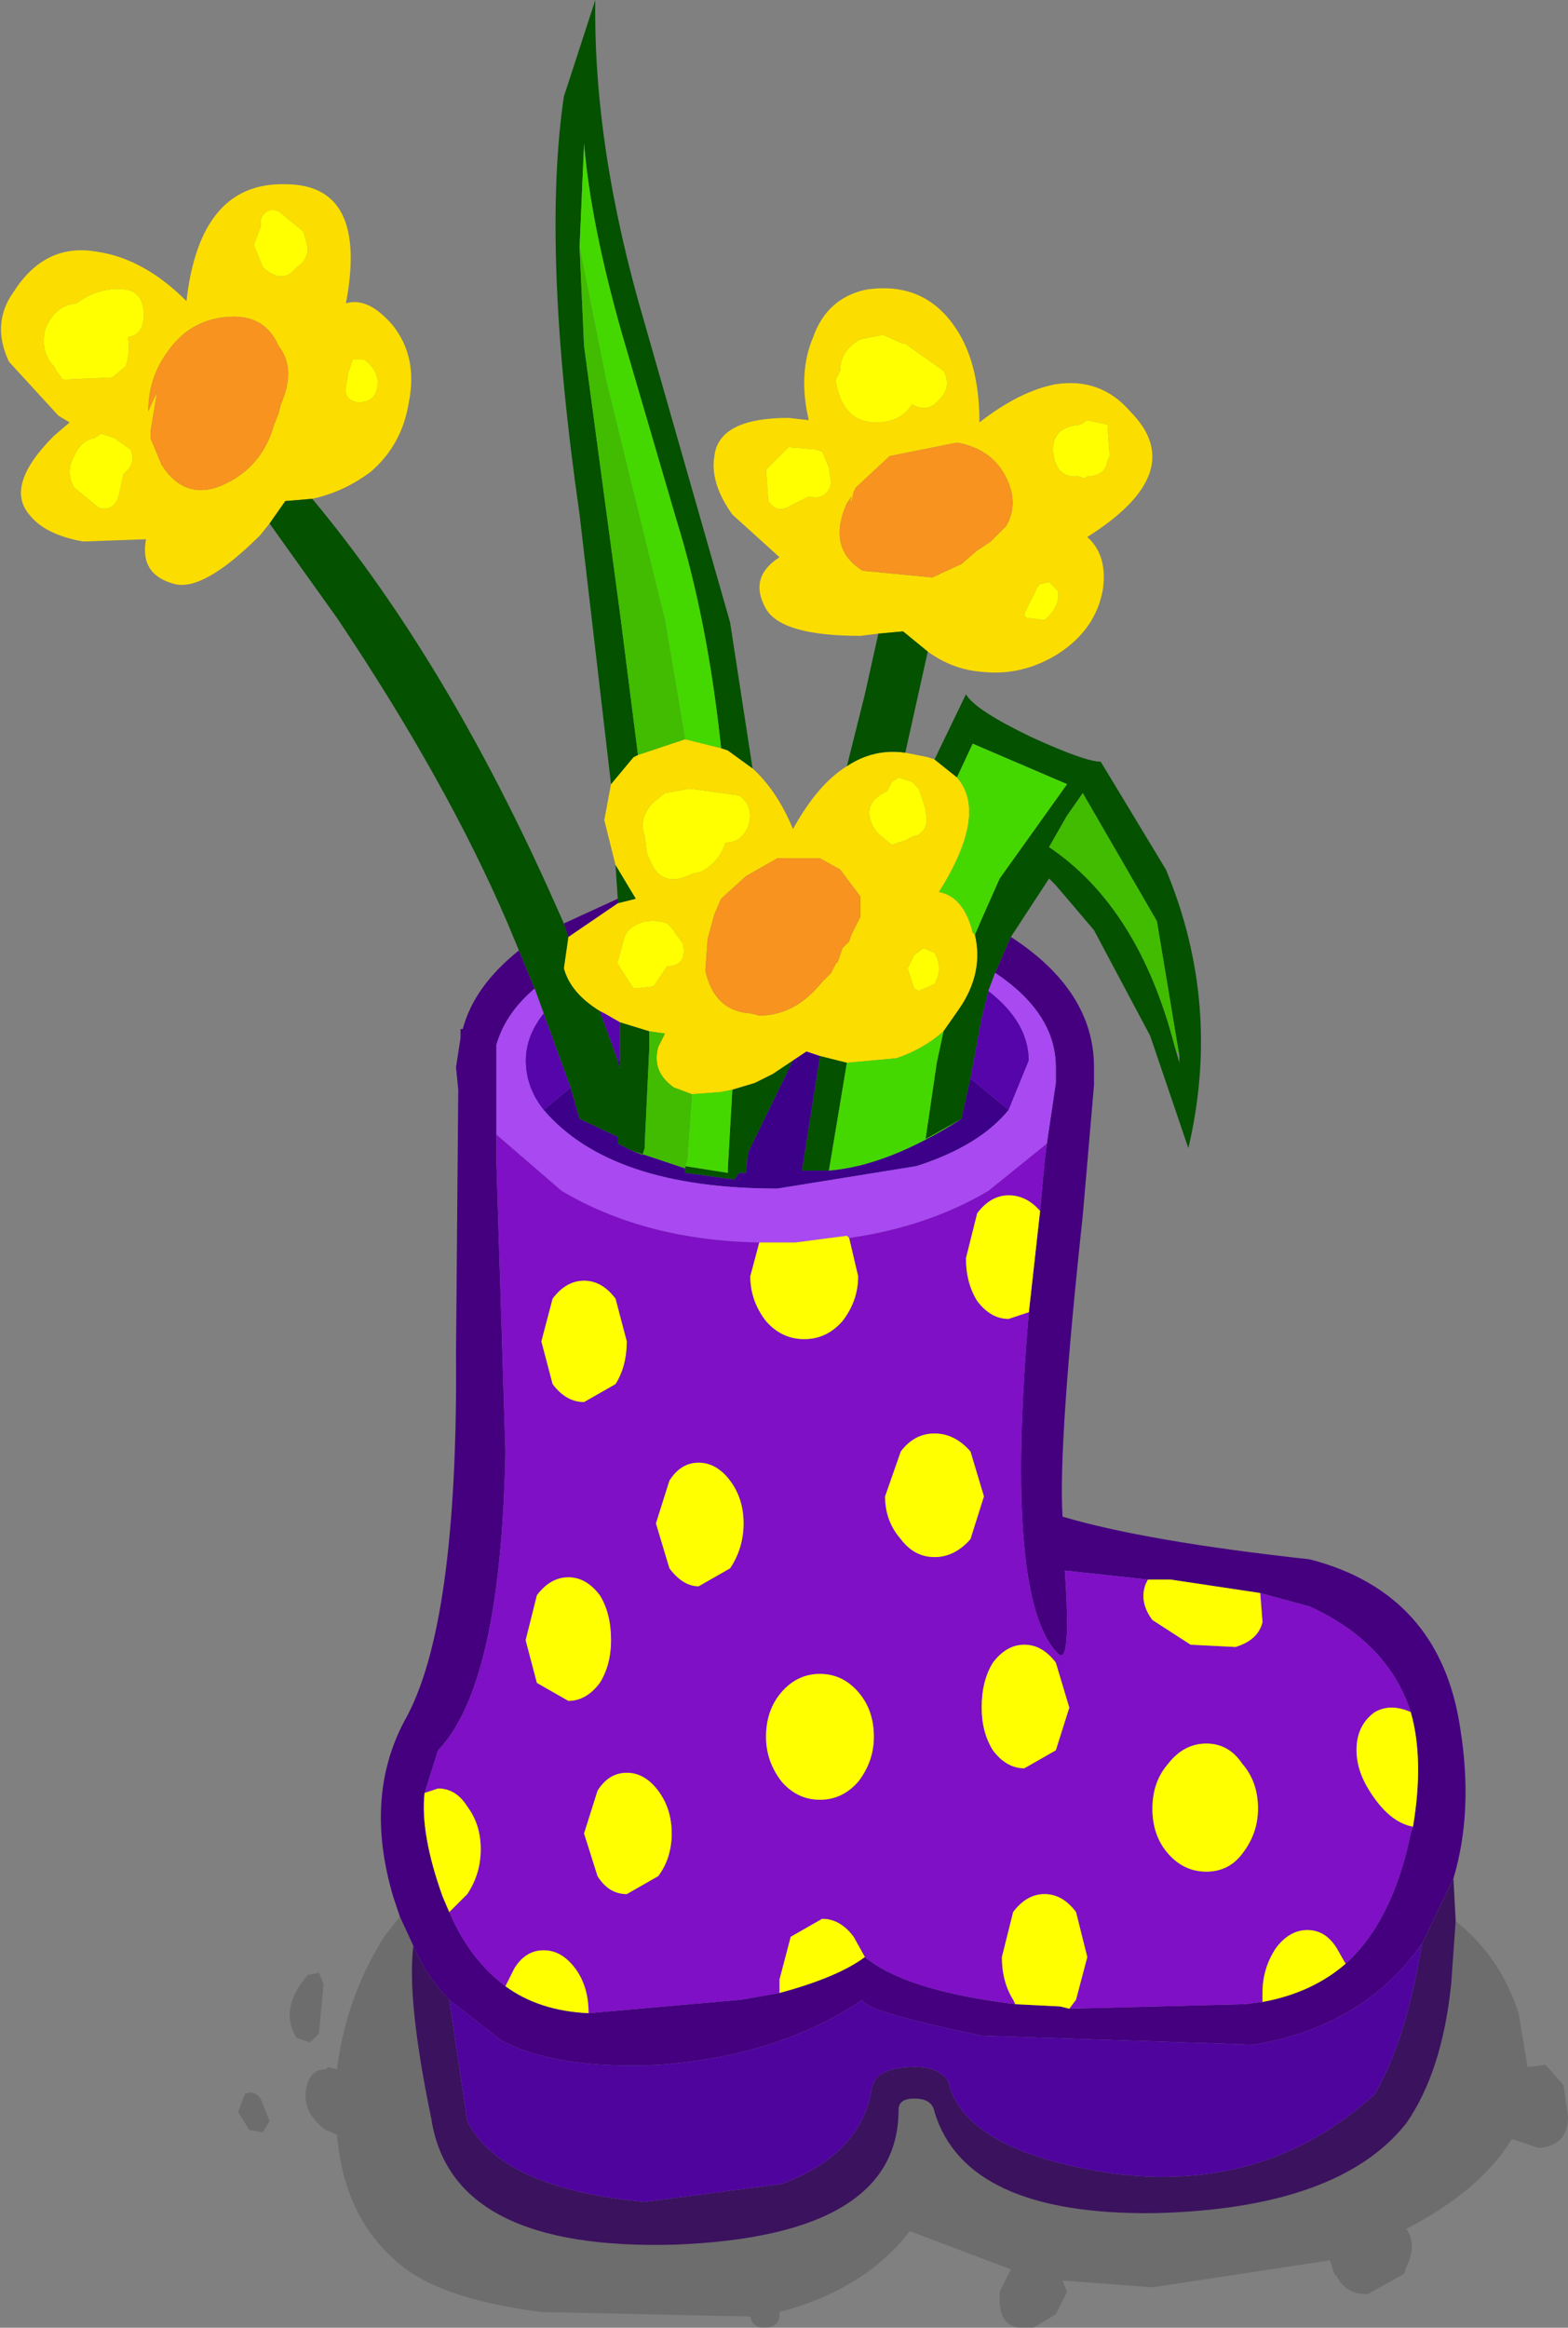
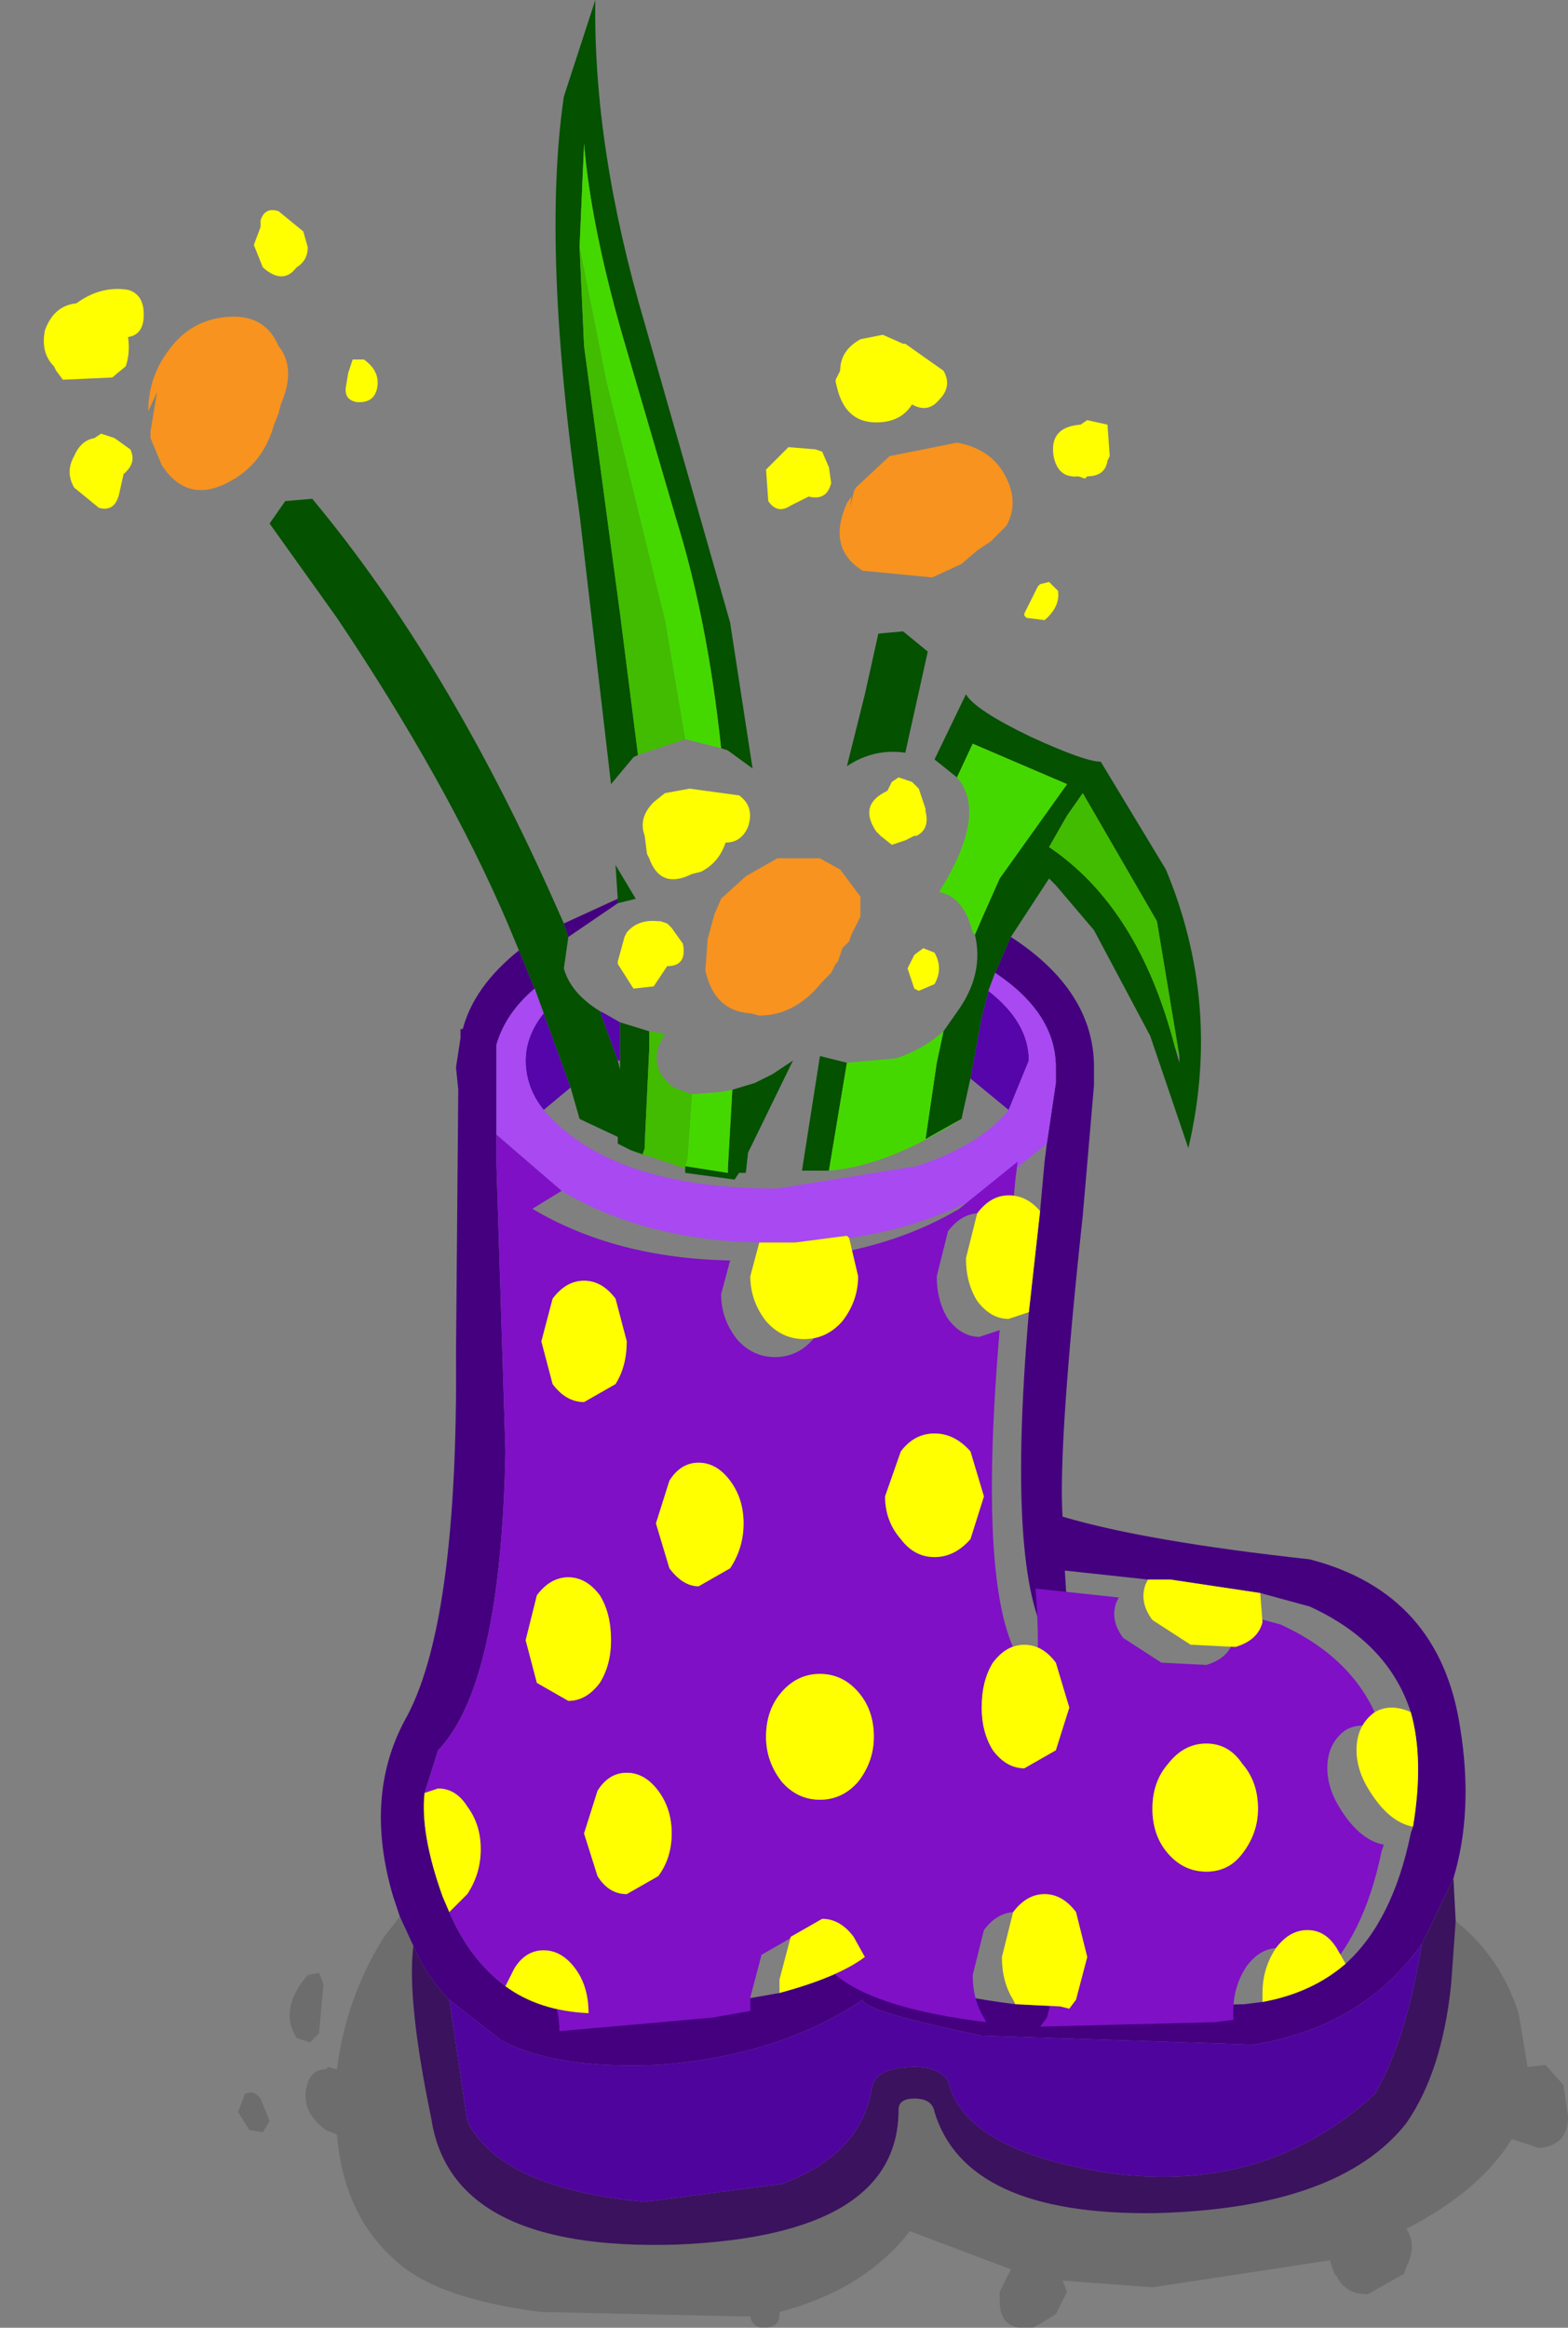
<svg xmlns="http://www.w3.org/2000/svg" version="1.1" id="svg2" viewBox="-20.45 -45.40 34.90 51.80" height="51.80" width="34.90">
  <rect x="-20.45" y="-45.40" width="34.90" height="51.80" fill="#808080" stroke="none" />
  <defs id="defs63" />
  <g style="stroke-linecap: round; stroke-linejoin: round;" id="shape_1">
-     <path id="path5" d="M 3.75,-34.80 M 3.75,-34.80 l -0.05,0.05 l -0.15,-0.05 q -0.45,0.05 -0.55,-0.45 q -0.10,-0.65 0.60,-0.70 l 0.15,-0.10 l 0.45,0.10 l 0.05,0.70 l -0.05,0.10 q -0.05,0.35 -0.45,0.35 M 0.20,-30.90 q 0.55,0.40 1.20,0.45 q 0.90,0.10 1.70,-0.40 q 0.85,-0.55 1.00,-1.45 q 0.10,-0.75 -0.35,-1.15 q 2.30,-1.45 0.95,-2.80 q -0.65,-0.75 -1.65,-0.60 q -0.80,0.15 -1.70,0.85 q 0.00,-1.40 -0.60,-2.20 q -0.70,-0.95 -1.95,-0.75 q -0.85,0.20 -1.15,1.05 q -0.30,0.70 -0.15,1.60 l 0.05,0.25 l -0.45,-0.05 q -1.55,0.00 -1.65,0.85 q -0.10,0.60 0.40,1.30 l 1.05,0.95 q -0.70,0.45 -0.30,1.15 q 0.35,0.60 2.10,0.60 l 0.40,-0.05 l 0.55,-0.05 l 0.55,0.45 M 0.20,-28.55 l -0.50,-0.10 q -0.70,-0.10 -1.30,0.30 q -0.65,0.40 -1.20,1.40 q -0.35,-0.85 -0.90,-1.35 l -0.55,-0.40 l -0.15,-0.05 l -0.80,-0.20 l -1.05,0.35 l -0.10,0.05 l -0.50,0.60 l -0.15,0.80 l 0.25,1.00 l 0.30,0.50 l 0.15,0.25 l -0.40,0.10 l -1.10,0.75 l -0.10,0.70 q 0.15,0.55 0.80,0.95 l 0.10,0.05 l 0.35,0.20 l 0.65,0.20 l 0.35,0.05 l -0.15,0.30 q -0.15,0.55 0.35,0.90 l 0.40,0.15 l 0.65,-0.05 l 0.25,-0.05 l 0.50,-0.15 l 0.40,-0.20 l 0.45,-0.30 l 0.30,-0.20 l 0.30,0.10 l 0.60,0.15 l 1.10,-0.10 q 0.60,-0.20 1.05,-0.60 l 0.35,-0.50 q 0.55,-0.80 0.35,-1.65 l -0.05,-0.05 q -0.20,-0.80 -0.75,-0.90 q 1.10,-1.75 0.40,-2.55 l -0.50,-0.40 l -0.15,-0.05 M -14.65,-33.50 l 0.20,-0.25 l 0.35,-0.50 l 0.60,-0.05 q 0.70,-0.15 1.30,-0.60 q 0.70,-0.60 0.85,-1.55 q 0.20,-1.00 -0.35,-1.70 q -0.55,-0.65 -1.05,-0.50 q 0.50,-2.65 -1.35,-2.65 q -1.90,-0.05 -2.20,2.60 q -0.95,-0.95 -2.00,-1.10 q -1.15,-0.20 -1.85,0.90 q -0.50,0.70 -0.10,1.55 l 1.10,1.20 l 0.25,0.15 l -0.35,0.30 q -1.10,1.10 -0.55,1.75 q 0.35,0.45 1.20,0.60 l 1.40,-0.05 q -0.15,0.80 0.65,1.00 q 0.65,0.15 1.90,-1.10 M 1.95,-33.70 l -0.35,0.35 l -0.30,0.20 l -0.35,0.30 l -0.65,0.30 l -1.55,-0.15 q -0.80,-0.50 -0.35,-1.50 l 0.10,-0.15 l -0.05,0.50 l 0.00,-0.15 l 0.10,-0.45 l 0.05,-0.10 l 0.75,-0.70 l 1.50,-0.30 q 0.85,0.15 1.15,0.90 q 0.20,0.50 -0.05,0.95 M 2.65,-32.35 l 0.05,-0.05 l 0.20,-0.05 l 0.20,0.20 q 0.05,0.35 -0.30,0.65 l -0.40,-0.05 l -0.05,-0.05 l 0.00,-0.05 l 0.30,-0.60 M -0.05,-26.80 l -0.05,0.00 l -0.20,0.10 l -0.30,0.10 l -0.25,-0.20 l -0.10,-0.10 q -0.40,-0.60 0.25,-0.90 l 0.10,-0.20 l 0.15,-0.10 l 0.30,0.10 l 0.15,0.15 l 0.15,0.45 l 0.00,0.05 q 0.10,0.40 -0.20,0.55 M 0.45,-36.50 q -0.25,0.30 -0.60,0.10 q -0.25,0.40 -0.80,0.40 q -0.65,0.00 -0.85,-0.70 l -0.05,-0.20 l 0.00,-0.05 l 0.10,-0.20 q 0.00,-0.45 0.45,-0.70 l 0.50,-0.10 l 0.45,0.20 l 0.05,0.00 l 0.85,0.60 q 0.20,0.35 -0.10,0.65 M -0.25,-23.85 l 0.15,-0.30 l 0.20,-0.15 l 0.25,0.10 q 0.20,0.35 0.00,0.70 l -0.35,0.15 l -0.10,-0.05 l -0.15,-0.45 M -17.25,-38.40 q 0.00,0.45 -0.35,0.50 q 0.05,0.35 -0.05,0.65 l -0.30,0.25 l -1.10,0.05 l -0.15,-0.20 l -0.05,-0.10 q -0.30,-0.30 -0.20,-0.80 q 0.20,-0.55 0.70,-0.60 q 0.55,-0.40 1.15,-0.30 q 0.35,0.10 0.35,0.55 M -16.70,-37.60 q 0.50,-0.70 1.35,-0.75 q 0.80,-0.05 1.10,0.65 q 0.40,0.50 0.05,1.30 l -0.05,0.20 l -0.10,0.25 q -0.25,0.90 -1.05,1.30 q -0.90,0.45 -1.45,-0.40 l -0.25,-0.60 l 0.00,-0.10 l 0.00,-0.05 l 0.15,-0.90 l 0.10,-0.20 l -0.30,0.65 q 0.00,-0.75 0.45,-1.35 M -13.70,-40.25 l 0.10,0.35 q 0.00,0.30 -0.25,0.45 q -0.30,0.40 -0.75,0.00 l -0.20,-0.50 l 0.15,-0.40 l 0.00,-0.15 q 0.10,-0.30 0.40,-0.20 l 0.55,0.45 M -12.75,-36.80 l 0.05,-0.30 l 0.10,-0.30 l 0.25,0.00 q 0.35,0.25 0.30,0.60 q -0.05,0.35 -0.40,0.35 l -0.05,0.00 q -0.30,-0.05 -0.25,-0.35 M -17.90,-35.65 l 0.35,0.25 q 0.15,0.30 -0.15,0.55 l -0.10,0.45 q -0.10,0.40 -0.45,0.30 l -0.55,-0.45 q -0.20,-0.35 0.00,-0.70 q 0.15,-0.35 0.45,-0.40 l 0.15,-0.10 l 0.30,0.10 M -2.00,-35.00 l 0.05,0.35 q -0.10,0.40 -0.50,0.30 l -0.40,0.20 q -0.30,0.20 -0.50,-0.10 l -0.05,-0.70 l 0.50,-0.50 l 0.60,0.05 l 0.15,0.05 l 0.15,0.35 M -4.00,-27.70 q 0.35,0.25 0.20,0.70 q -0.15,0.35 -0.50,0.35 q -0.15,0.45 -0.55,0.65 l -0.20,0.05 q -0.70,0.35 -0.95,-0.35 l -0.05,-0.10 l -0.05,-0.40 q -0.15,-0.40 0.20,-0.75 l 0.25,-0.20 l 0.55,-0.10 l 1.10,0.15 M -5.50,-24.75 l 0.25,0.35 q 0.10,0.50 -0.35,0.50 l -0.30,0.45 l -0.45,0.05 l -0.35,-0.55 l 0.00,-0.05 l 0.15,-0.55 l 0.05,-0.10 q 0.25,-0.30 0.70,-0.25 l 0.05,0.00 l 0.15,0.05 l 0.10,0.10 M -1.30,-25.00 l -0.20,0.40 l -0.05,0.15 l -0.15,0.15 l -0.10,0.30 l -0.05,0.05 l -0.10,0.20 l -0.20,0.20 q -0.60,0.75 -1.40,0.75 l -0.20,-0.05 q -0.80,-0.05 -1.00,-0.95 l 0.05,-0.70 l 0.15,-0.55 l 0.15,-0.35 l 0.55,-0.50 l 0.70,-0.40 l 0.95,0.00 l 0.45,0.25 l 0.45,0.60 l 0.00,0.35 l 0.00,0.10 " style="stroke: none; stroke-opacity: 0.000; stroke-width: 0.00; fill: #FCDD00; fill-opacity: 1.000; " />
    <path id="path7" d="M 3.75,-34.80 " style="stroke: none; stroke-opacity: 0.000; stroke-width: 0.00; fill: none; fill-opacity: 0.000; " />
    <path id="path9" d="M -0.35,-31.35 M -0.35,-31.35 l -0.55,0.05 l -0.30,1.35 l -0.40,1.60 q 0.60,-0.40 1.30,-0.30 l 0.50,-2.25 l -0.55,-0.45 M 1.05,-29.95 l -0.70,1.45 l 0.50,0.40 l 0.35,-0.75 l 2.10,0.90 l -1.50,2.10 l -0.40,0.90 l -0.15,0.35 q 0.20,0.85 -0.35,1.65 l -0.35,0.50 l -0.15,0.70 l -0.25,1.70 l 0.80,-0.45 l 0.20,-0.90 l 0.25,-1.35 l 0.15,-0.60 l 0.15,-0.40 l 0.35,-0.80 l 0.85,-1.30 l 0.15,0.15 l 0.85,1.00 l 1.25,2.35 l 0.85,2.50 q 0.75,-3.20 -0.50,-6.20 l -1.45,-2.40 q -0.35,0.00 -1.55,-0.55 q -1.25,-0.60 -1.45,-0.95 M -9.15,-24.85 l 0.25,0.60 l 0.35,0.85 l 0.20,0.55 l 0.60,1.65 l 0.20,0.70 l 0.85,0.40 l 0.00,0.15 l 0.30,0.15 l 0.25,0.10 l 0.05,-0.15 l 0.00,-0.10 l 0.10,-2.10 l 0.00,-0.40 l -0.65,-0.20 l 0.00,0.85 l 0.00,0.20 l -0.05,-0.20 l -0.40,-1.10 q -0.65,-0.40 -0.80,-0.95 l 0.10,-0.70 l -0.10,-0.30 l -0.20,-0.45 q -2.40,-5.40 -5.40,-9.00 l -0.60,0.05 l -0.35,0.50 l 1.50,2.10 q 2.45,3.65 3.80,6.80 M -6.75,-26.15 l 0.05,0.75 l 0.00,0.10 l 0.40,-0.10 l -0.15,-0.25 l -0.30,-0.50 M -7.55,-33.95 l 0.70,6.00 l 0.50,-0.60 l 0.10,-0.05 l -0.40,-3.15 l -0.80,-5.95 l -0.10,-2.20 l 0.10,-2.30 q 0.15,1.80 0.85,4.25 l 1.20,4.10 q 0.70,2.25 1.00,5.10 l 0.15,0.05 l 0.55,0.40 l -0.50,-3.25 l -1.90,-6.65 q -1.15,-3.90 -1.10,-7.20 l -0.70,2.15 q -0.50,3.40 0.35,9.30 M 5.80,-21.90 l 0.00,0.15 l -0.10,-0.35 q -0.80,-3.10 -2.80,-4.45 l 0.40,-0.70 l 0.35,-0.50 l 1.65,2.85 l 0.50,3.00 M -1.60,-21.75 l -0.60,-0.15 l -0.40,2.55 l 0.60,0.00 l 0.40,-2.40 M -3.65,-21.30 l -0.50,0.15 l -0.10,1.75 l 0.00,0.10 l -0.95,-0.15 l 0.00,0.05 l 0.00,0.10 l 1.10,0.15 l 0.10,-0.15 l 0.15,0.00 l 0.05,-0.45 l 1.00,-2.05 l -0.45,0.30 l -0.40,0.20 " style="stroke: none; stroke-opacity: 0.000; stroke-width: 0.00; fill: #045100; fill-opacity: 1.000; " />
    <path id="path11" d="M -0.35,-31.35 " style="stroke: none; stroke-opacity: 0.000; stroke-width: 0.00; fill: none; fill-opacity: 0.000; " />
    <path id="path13" d="M 3.90,-21.65 M 3.90,-21.65 q 0.00,-1.70 -1.85,-2.90 l -0.35,0.80 q 1.35,0.90 1.35,2.10 l 0.00,0.20 l 0.00,0.15 l -0.20,1.35 l -0.05,0.40 l -0.10,1.10 l -0.25,2.25 q -0.55,6.40 0.65,7.60 q 0.30,0.30 0.15,-1.85 l 1.85,0.20 l 0.50,0.00 l 2.00,0.30 l 1.10,0.30 q 1.75,0.80 2.25,2.35 q 0.30,1.05 0.05,2.55 l -0.05,0.15 q -0.40,1.95 -1.45,2.90 q -0.75,0.65 -1.85,0.85 l -0.40,0.05 l -3.90,0.10 l -0.20,-0.05 l -1.00,-0.05 q -2.45,-0.30 -3.35,-1.05 q -0.60,0.45 -1.90,0.80 l -0.85,0.15 l -3.40,0.30 q -1.10,-0.05 -1.85,-0.60 q -0.80,-0.60 -1.25,-1.65 l -0.15,-0.35 q -0.50,-1.40 -0.40,-2.30 l 0.30,-0.95 q 1.40,-1.45 1.50,-6.65 l -0.20,-6.40 l 0.00,-0.65 l 0.00,-2.00 q 0.20,-0.70 0.85,-1.25 l -0.35,-0.85 q -1.00,0.80 -1.25,1.75 l -0.05,0.00 l 0.00,0.20 l -0.10,0.65 l 0.05,0.50 l -0.05,5.85 q 0.05,6.10 -1.15,8.20 q -0.90,1.70 -0.25,3.90 l 0.15,0.45 l 0.30,0.65 q 0.30,0.70 0.80,1.20 l 1.15,0.90 q 1.20,0.65 3.50,0.55 q 2.70,-0.20 4.55,-1.45 q 0.00,0.25 2.65,0.80 l 6.05,0.20 q 2.45,-0.40 3.75,-2.25 l 0.05,-0.10 l 0.65,-1.35 q 0.45,-1.50 0.15,-3.35 q -0.45,-3.00 -3.35,-3.75 q -3.65,-0.40 -5.50,-0.95 q -0.10,-1.60 0.45,-6.70 l 0.25,-2.90 l 0.00,-0.40 M -6.70,-25.40 l -1.20,0.55 l 0.10,0.30 l 1.10,-0.75 l 0.00,-0.10 " style="stroke: none; stroke-opacity: 0.000; stroke-width: 0.00; fill: #44007F; fill-opacity: 1.000; " />
-     <path id="path15" d="M 3.90,-21.65 " style="stroke: none; stroke-opacity: 0.000; stroke-width: 0.00; fill: none; fill-opacity: 0.000; " />
    <path id="path17" d="M 11.95,-2.65 M 11.95,-2.65 l -0.05,-0.95 l -0.65,1.35 l -0.05,0.10 q -0.35,2.15 -1.05,3.35 q -2.45,2.25 -5.95,1.75 q -3.20,-0.50 -3.55,-2.05 q -0.25,-0.35 -0.90,-0.30 q -0.75,0.05 -0.80,0.50 q -0.25,1.45 -2.00,2.10 l -3.05,0.40 q -3.20,-0.30 -3.95,-1.80 l -0.40,-2.70 q -0.50,-0.50 -0.80,-1.20 q -0.15,1.20 0.40,3.85 q 0.45,2.95 5.45,2.80 q 4.95,-0.20 4.95,-3.00 q 0.00,-0.25 0.35,-0.25 q 0.40,0.00 0.45,0.30 q 0.70,2.30 4.90,2.25 q 4.10,-0.10 5.60,-2.00 q 0.80,-1.15 1.00,-3.10 l 0.10,-1.40 " style="stroke: none; stroke-opacity: 0.000; stroke-width: 0.00; fill: #3B125E; fill-opacity: 1.000; " />
    <path id="path19" d="M 11.95,-2.65 " style="stroke: none; stroke-opacity: 0.000; stroke-width: 0.00; fill: none; fill-opacity: 0.000; " />
    <path id="path21" d="M 13.35,-0.60 M 13.35,-0.60 q -0.40,-1.25 -1.40,-2.05 l -0.10,1.40 q -0.20,1.95 -1.00,3.10 q -1.50,1.90 -5.60,2.00 q -4.20,0.05 -4.90,-2.25 q -0.05,-0.30 -0.45,-0.30 q -0.35,0.00 -0.35,0.25 q 0.00,2.80 -4.95,3.00 q -5.00,0.15 -5.45,-2.80 q -0.55,-2.65 -0.40,-3.85 l -0.30,-0.65 l -0.35,0.45 q -0.85,1.35 -1.05,2.95 l -0.20,-0.05 l -0.05,0.05 q -0.30,0.00 -0.40,0.30 q -0.20,0.60 0.40,1.05 l 0.25,0.10 q 0.15,1.80 1.30,2.80 q 0.90,0.85 3.25,1.15 l 4.65,0.10 q 0.05,0.25 0.30,0.25 q 0.35,0.00 0.35,-0.30 l 0.00,-0.05 q 1.90,-0.50 2.90,-1.80 l 2.25,0.85 l -0.25,0.50 l 0.00,0.20 q 0.00,0.70 0.75,0.60 l 0.50,-0.30 l 0.25,-0.50 l -0.10,-0.25 l 2.00,0.15 l 3.95,-0.60 l 0.10,0.30 l 0.05,0.05 q 0.20,0.40 0.65,0.40 l 0.05,0.00 l 0.80,-0.45 l 0.05,-0.15 q 0.25,-0.50 0.00,-0.85 q 1.65,-0.85 2.35,-2.00 l 0.60,0.20 q 0.65,-0.05 0.65,-0.70 l -0.10,-0.70 l -0.40,-0.45 l -0.40,0.05 l -0.20,-1.20 M -13.60,-1.45 q -0.65,0.75 -0.25,1.40 l 0.30,0.10 l 0.20,-0.20 l 0.10,-1.10 l -0.10,-0.25 l -0.25,0.05 M -15.15,1.60 l 0.25,0.40 l 0.30,0.05 l 0.15,-0.25 l -0.20,-0.50 q -0.15,-0.20 -0.35,-0.10 l -0.15,0.40 " style="stroke: none; stroke-opacity: 0.000; stroke-width: 0.00; fill: #000000; fill-opacity: 0.149; " />
    <path id="path23" d="M 13.35,-0.60 " style="stroke: none; stroke-opacity: 0.000; stroke-width: 0.00; fill: none; fill-opacity: 0.000; " />
    <path id="path25" d="M 1.20,-28.85 M 1.20,-28.85 l -0.35,0.75 q 0.70,0.80 -0.40,2.55 q 0.55,0.10 0.75,0.90 l 0.05,0.05 l 0.15,-0.35 l 0.40,-0.90 l 1.50,-2.10 l -2.10,-0.90 M 0.40,-21.75 l 0.15,-0.70 q -0.45,0.40 -1.05,0.60 l -1.10,0.10 l -0.40,2.40 q 1.30,-0.10 2.95,-1.15 l -0.80,0.45 l 0.25,-1.70 M -7.45,-42.20 l -0.10,2.30 l 0.60,3.00 l 1.30,5.30 l 0.45,2.65 l 0.80,0.20 q -0.30,-2.85 -1.00,-5.10 l -1.20,-4.10 q -0.70,-2.45 -0.85,-4.25 M -4.40,-21.10 l -0.65,0.05 l -0.10,1.45 l -0.05,0.15 l 0.95,0.15 l 0.00,-0.10 l 0.10,-1.75 l -0.25,0.05 " style="stroke: none; stroke-opacity: 0.000; stroke-width: 0.00; fill: #45D800; fill-opacity: 1.000; " />
    <path id="path27" d="M 1.20,-28.85 " style="stroke: none; stroke-opacity: 0.000; stroke-width: 0.00; fill: none; fill-opacity: 0.000; " />
-     <path id="path29" d="M 1.15,-21.40 M 1.15,-21.40 l -0.20,0.90 q -1.65,1.05 -2.95,1.15 l -0.60,0.00 l 0.40,-2.55 l -0.30,-0.10 l -0.30,0.20 l -1.00,2.05 l -0.05,0.45 l -0.15,0.00 l -0.10,0.15 l -1.10,-0.15 l 0.00,-0.10 l -1.20,-0.40 l -0.30,-0.15 l 0.00,-0.15 l -0.85,-0.40 l -0.20,-0.70 l -0.60,0.50 q 1.50,1.75 5.20,1.75 l 3.10,-0.50 q 1.40,-0.45 2.05,-1.25 l -0.85,-0.70 M -6.65,-21.60 l 0.00,-0.20 l -0.05,0.00 l 0.05,0.20 " style="stroke: none; stroke-opacity: 0.000; stroke-width: 0.00; fill: #3C0089; fill-opacity: 1.000; " />
    <path id="path31" d="M 1.15,-21.40 " style="stroke: none; stroke-opacity: 0.000; stroke-width: 0.00; fill: none; fill-opacity: 0.000; " />
    <path id="path33" d="M 1.40,-22.75 M 1.40,-22.75 l -0.25,1.35 l 0.85,0.70 l 0.45,-1.10 q 0.00,-0.85 -0.90,-1.55 l -0.15,0.60 M -8.75,-21.80 q 0.00,0.60 0.40,1.10 l 0.60,-0.50 l -0.60,-1.65 q -0.40,0.50 -0.40,1.05 M -7.00,-22.85 l -0.10,-0.05 l 0.40,1.10 l 0.05,0.00 l 0.00,-0.85 l -0.35,-0.20 " style="stroke: none; stroke-opacity: 0.000; stroke-width: 0.00; fill: #5505AA; fill-opacity: 1.000; " />
    <path id="path35" d="M 1.40,-22.75 " style="stroke: none; stroke-opacity: 0.000; stroke-width: 0.00; fill: none; fill-opacity: 0.000; " />
    <path id="path37" d="M 1.70,-23.75 M 1.70,-23.75 l -0.15,0.40 q 0.90,0.70 0.90,1.55 l -0.45,1.10 q -0.65,0.80 -2.05,1.25 l -3.10,0.50 q -3.70,0.00 -5.20,-1.75 q -0.40,-0.50 -0.40,-1.10 q 0.00,-0.55 0.40,-1.05 l -0.20,-0.55 q -0.65,0.55 -0.85,1.25 l 0.00,2.00 l 1.45,1.25 q 1.85,1.10 4.40,1.15 l 0.35,0.00 l 0.45,0.00 l 1.15,-0.15 l 0.05,0.05 q 1.75,-0.25 3.10,-1.05 l 1.30,-1.05 l 0.20,-1.35 l 0.00,-0.15 l 0.00,-0.20 q 0.00,-1.20 -1.35,-2.10 " style="stroke: none; stroke-opacity: 0.000; stroke-width: 0.00; fill: #A849F2; fill-opacity: 1.000; " />
    <path id="path39" d="M 1.70,-23.75 " style="stroke: none; stroke-opacity: 0.000; stroke-width: 0.00; fill: none; fill-opacity: 0.000; " />
    <path id="path41" d="M 2.90,-26.55 M 2.90,-26.55 q 2.00,1.35 2.80,4.45 l 0.10,0.20 l -0.50,-3.00 l -1.65,-2.85 l -0.35,0.50 l -0.40,0.70 M -6.65,-31.75 l 0.40,3.15 l 1.05,-0.35 l -0.45,-2.65 l -1.30,-5.30 l -0.60,-3.00 l 0.10,2.20 l 0.80,5.95 M -6.40,-19.80 l 1.20,0.40 l 0.00,-0.05 l 0.05,-0.15 l 0.10,-1.45 l -0.40,-0.15 q -0.50,-0.35 -0.35,-0.90 l 0.15,-0.30 l -0.35,-0.05 l 0.00,0.40 l -0.10,2.10 l 0.00,0.10 l -0.05,0.15 l -0.25,-0.10 " style="stroke: none; stroke-opacity: 0.000; stroke-width: 0.00; fill: #41BC00; fill-opacity: 1.000; " />
    <path id="path43" d="M 2.90,-26.55 " style="stroke: none; stroke-opacity: 0.000; stroke-width: 0.00; fill: none; fill-opacity: 0.000; " />
-     <path id="path45" d="M -7.95,-18.90 M -7.95,-18.90 l -1.45,-1.25 l 0.00,0.65 l 0.20,6.40 q -0.10,5.20 -1.50,6.65 l -0.30,0.95 l 0.30,-0.10 q 0.40,0.00 0.65,0.40 q 0.30,0.40 0.30,0.95 q 0.00,0.55 -0.30,1.00 l -0.40,0.40 q 0.45,1.05 1.25,1.65 l 0.20,-0.40 q 0.25,-0.40 0.65,-0.40 q 0.40,0.00 0.70,0.40 q 0.30,0.40 0.30,1.00 l 3.40,-0.30 l 0.85,-0.15 l 0.00,-0.30 l 0.25,-0.95 l 0.70,-0.40 q 0.40,0.00 0.70,0.40 l 0.25,0.45 q 0.90,0.75 3.35,1.05 l -0.05,-0.10 q -0.25,-0.40 -0.25,-0.95 l 0.25,-1.00 q 0.30,-0.40 0.70,-0.40 q 0.40,0.00 0.70,0.40 l 0.25,1.00 l -0.25,0.95 l -0.15,0.20 l 3.90,-0.10 l 0.40,-0.05 l 0.00,-0.20 q 0.00,-0.55 0.30,-1.00 q 0.30,-0.40 0.70,-0.40 q 0.40,0.00 0.65,0.40 l 0.20,0.35 q 1.05,-0.95 1.45,-2.90 l 0.05,-0.15 q -0.55,-0.10 -1.00,-0.85 q -0.30,-0.50 -0.25,-1.00 q 0.05,-0.45 0.40,-0.70 q 0.35,-0.20 0.80,0.00 q -0.50,-1.55 -2.25,-2.35 l -1.10,-0.30 l 0.05,0.65 q -0.10,0.40 -0.60,0.55 l -1.00,-0.05 l -0.85,-0.55 q -0.30,-0.40 -0.15,-0.80 l 0.05,-0.10 l -1.85,-0.20 q 0.15,2.15 -0.15,1.85 q -1.20,-1.20 -0.65,-7.60 l -0.45,0.15 q -0.40,0.00 -0.70,-0.40 q -0.25,-0.40 -0.25,-0.95 l 0.25,-1.00 q 0.30,-0.40 0.70,-0.40 q 0.40,0.00 0.70,0.35 l 0.10,-1.10 l 0.05,-0.40 l -1.30,1.05 q -1.35,0.80 -3.10,1.05 l 0.20,0.85 q 0.00,0.55 -0.35,1.00 q -0.35,0.40 -0.85,0.40 q -0.50,0.00 -0.85,-0.40 q -0.35,-0.45 -0.35,-1.00 l 0.20,-0.75 q -2.55,-0.05 -4.40,-1.15 M 1.45,-12.10 l -0.30,0.95 q -0.35,0.40 -0.80,0.40 q -0.45,0.00 -0.75,-0.40 q -0.35,-0.40 -0.35,-0.95 l 0.35,-1.00 q 0.30,-0.40 0.75,-0.40 q 0.45,0.00 0.80,0.40 l 0.30,1.00 M 3.35,-7.40 l -0.30,0.95 l -0.70,0.40 q -0.40,0.00 -0.70,-0.40 q -0.25,-0.40 -0.25,-0.95 q 0.00,-0.60 0.25,-1.00 q 0.30,-0.40 0.70,-0.40 q 0.40,0.00 0.70,0.40 l 0.30,1.00 M 7.55,-5.15 q 0.00,0.55 -0.35,1.00 q -0.30,0.40 -0.80,0.40 q -0.50,0.00 -0.85,-0.40 q -0.35,-0.40 -0.35,-1.00 q 0.00,-0.60 0.35,-1.00 q 0.35,-0.45 0.85,-0.45 q 0.50,0.00 0.80,0.45 q 0.35,0.40 0.35,1.00 M -6.50,-15.55 q 0.00,0.55 -0.25,0.95 l -0.70,0.40 q -0.40,0.00 -0.70,-0.40 l -0.25,-0.95 l 0.25,-0.95 q 0.30,-0.40 0.70,-0.40 q 0.40,0.00 0.70,0.40 l 0.25,0.95 M -3.90,-11.50 q 0.00,0.55 -0.30,1.00 l -0.70,0.40 q -0.35,0.00 -0.65,-0.40 l -0.30,-1.00 l 0.30,-0.95 q 0.25,-0.40 0.65,-0.40 q 0.40,0.00 0.70,0.40 q 0.30,0.40 0.30,0.95 M -1.00,-6.75 q 0.00,0.55 -0.35,1.00 q -0.35,0.40 -0.85,0.40 q -0.50,0.00 -0.85,-0.40 q -0.35,-0.45 -0.35,-1.00 q 0.00,-0.60 0.35,-1.00 q 0.35,-0.40 0.85,-0.40 q 0.50,0.00 0.85,0.40 q 0.35,0.40 0.35,1.00 M -6.85,-8.90 q 0.00,0.55 -0.25,0.95 q -0.30,0.40 -0.70,0.40 l -0.70,-0.40 l -0.25,-0.95 l 0.25,-1.00 q 0.30,-0.40 0.70,-0.40 q 0.40,0.00 0.70,0.40 q 0.25,0.40 0.25,1.00 M -5.50,-4.60 q 0.00,0.55 -0.30,0.95 l -0.70,0.40 q -0.40,0.00 -0.65,-0.40 l -0.30,-0.95 l 0.30,-0.95 q 0.25,-0.40 0.65,-0.40 q 0.40,0.00 0.70,0.40 q 0.30,0.40 0.30,0.95 " style="stroke: none; stroke-opacity: 0.000; stroke-width: 0.00; fill: #7F10C6; fill-opacity: 1.000; " />
+     <path id="path45" d="M -7.95,-18.90 M -7.95,-18.90 l -1.45,-1.25 l 0.00,0.65 l 0.20,6.40 q -0.10,5.20 -1.50,6.65 l -0.30,0.95 l 0.30,-0.10 q 0.40,0.00 0.65,0.40 q 0.30,0.40 0.30,0.95 q 0.00,0.55 -0.30,1.00 l -0.40,0.40 q 0.45,1.05 1.25,1.65 l 0.20,-0.40 q 0.40,0.00 0.70,0.40 q 0.30,0.40 0.30,1.00 l 3.40,-0.30 l 0.85,-0.15 l 0.00,-0.30 l 0.25,-0.95 l 0.70,-0.40 q 0.40,0.00 0.70,0.40 l 0.25,0.45 q 0.90,0.75 3.35,1.05 l -0.05,-0.10 q -0.25,-0.40 -0.25,-0.95 l 0.25,-1.00 q 0.30,-0.40 0.70,-0.40 q 0.40,0.00 0.70,0.40 l 0.25,1.00 l -0.25,0.95 l -0.15,0.20 l 3.90,-0.10 l 0.40,-0.05 l 0.00,-0.20 q 0.00,-0.55 0.30,-1.00 q 0.30,-0.40 0.70,-0.40 q 0.40,0.00 0.65,0.40 l 0.20,0.35 q 1.05,-0.95 1.45,-2.90 l 0.05,-0.15 q -0.55,-0.10 -1.00,-0.85 q -0.30,-0.50 -0.25,-1.00 q 0.05,-0.45 0.40,-0.70 q 0.35,-0.20 0.80,0.00 q -0.50,-1.55 -2.25,-2.35 l -1.10,-0.30 l 0.05,0.65 q -0.10,0.40 -0.60,0.55 l -1.00,-0.05 l -0.85,-0.55 q -0.30,-0.40 -0.15,-0.80 l 0.05,-0.10 l -1.85,-0.20 q 0.15,2.15 -0.15,1.85 q -1.20,-1.20 -0.65,-7.60 l -0.45,0.15 q -0.40,0.00 -0.70,-0.40 q -0.25,-0.40 -0.25,-0.95 l 0.25,-1.00 q 0.30,-0.40 0.70,-0.40 q 0.40,0.00 0.70,0.35 l 0.10,-1.10 l 0.05,-0.40 l -1.30,1.05 q -1.35,0.80 -3.10,1.05 l 0.20,0.85 q 0.00,0.55 -0.35,1.00 q -0.35,0.40 -0.85,0.40 q -0.50,0.00 -0.85,-0.40 q -0.35,-0.45 -0.35,-1.00 l 0.20,-0.75 q -2.55,-0.05 -4.40,-1.15 M 1.45,-12.10 l -0.30,0.95 q -0.35,0.40 -0.80,0.40 q -0.45,0.00 -0.75,-0.40 q -0.35,-0.40 -0.35,-0.95 l 0.35,-1.00 q 0.30,-0.40 0.75,-0.40 q 0.45,0.00 0.80,0.40 l 0.30,1.00 M 3.35,-7.40 l -0.30,0.95 l -0.70,0.40 q -0.40,0.00 -0.70,-0.40 q -0.25,-0.40 -0.25,-0.95 q 0.00,-0.60 0.25,-1.00 q 0.30,-0.40 0.70,-0.40 q 0.40,0.00 0.70,0.40 l 0.30,1.00 M 7.55,-5.15 q 0.00,0.55 -0.35,1.00 q -0.30,0.40 -0.80,0.40 q -0.50,0.00 -0.85,-0.40 q -0.35,-0.40 -0.35,-1.00 q 0.00,-0.60 0.35,-1.00 q 0.35,-0.45 0.85,-0.45 q 0.50,0.00 0.80,0.45 q 0.35,0.40 0.35,1.00 M -6.50,-15.55 q 0.00,0.55 -0.25,0.95 l -0.70,0.40 q -0.40,0.00 -0.70,-0.40 l -0.25,-0.95 l 0.25,-0.95 q 0.30,-0.40 0.70,-0.40 q 0.40,0.00 0.70,0.40 l 0.25,0.95 M -3.90,-11.50 q 0.00,0.55 -0.30,1.00 l -0.70,0.40 q -0.35,0.00 -0.65,-0.40 l -0.30,-1.00 l 0.30,-0.95 q 0.25,-0.40 0.65,-0.40 q 0.40,0.00 0.70,0.40 q 0.30,0.40 0.30,0.95 M -1.00,-6.75 q 0.00,0.55 -0.35,1.00 q -0.35,0.40 -0.85,0.40 q -0.50,0.00 -0.85,-0.40 q -0.35,-0.45 -0.35,-1.00 q 0.00,-0.60 0.35,-1.00 q 0.35,-0.40 0.85,-0.40 q 0.50,0.00 0.85,0.40 q 0.35,0.40 0.35,1.00 M -6.85,-8.90 q 0.00,0.55 -0.25,0.95 q -0.30,0.40 -0.70,0.40 l -0.70,-0.40 l -0.25,-0.95 l 0.25,-1.00 q 0.30,-0.40 0.70,-0.40 q 0.40,0.00 0.70,0.40 q 0.25,0.40 0.25,1.00 M -5.50,-4.60 q 0.00,0.55 -0.30,0.95 l -0.70,0.40 q -0.40,0.00 -0.65,-0.40 l -0.30,-0.95 l 0.30,-0.95 q 0.25,-0.40 0.65,-0.40 q 0.40,0.00 0.70,0.40 q 0.30,0.40 0.30,0.95 " style="stroke: none; stroke-opacity: 0.000; stroke-width: 0.00; fill: #7F10C6; fill-opacity: 1.000; " />
    <path id="path47" d="M -7.95,-18.90 " style="stroke: none; stroke-opacity: 0.000; stroke-width: 0.00; fill: none; fill-opacity: 0.000; " />
    <path id="path49" d="M -3.20,-17.75 M -3.20,-17.75 l -0.35,0.00 l -0.20,0.75 q 0.00,0.55 0.35,1.00 q 0.35,0.40 0.85,0.40 q 0.50,0.00 0.85,-0.40 q 0.35,-0.45 0.35,-1.00 l -0.20,-0.85 l -0.05,-0.05 l -1.15,0.15 l -0.45,0.00 M 2.45,-16.20 l 0.25,-2.25 q -0.30,-0.35 -0.70,-0.35 q -0.40,0.00 -0.70,0.40 l -0.25,1.00 q 0.00,0.55 0.25,0.95 q 0.30,0.40 0.70,0.40 l 0.45,-0.15 M 5.60,-10.25 l -0.50,0.00 l -0.05,0.10 q -0.15,0.40 0.15,0.80 l 0.85,0.55 l 1.00,0.05 q 0.50,-0.15 0.60,-0.55 l -0.05,-0.65 l -2.00,-0.30 M 11.00,-4.75 q 0.25,-1.50 -0.05,-2.55 q -0.45,-0.20 -0.80,0.00 q -0.35,0.25 -0.40,0.70 q -0.05,0.50 0.25,1.00 q 0.45,0.75 1.00,0.85 M 7.65,-0.85 q 1.10,-0.20 1.85,-0.85 l -0.20,-0.35 q -0.25,-0.40 -0.65,-0.40 q -0.40,0.00 -0.70,0.40 q -0.30,0.45 -0.30,1.00 l 0.00,0.20 M 3.15,-0.75 l 0.20,0.05 l 0.15,-0.20 l 0.25,-0.95 l -0.25,-1.00 q -0.30,-0.40 -0.70,-0.40 q -0.40,0.00 -0.70,0.40 l -0.25,1.00 q 0.00,0.55 0.25,0.95 l 0.05,0.10 l 1.00,0.05 M -3.10,-1.05 q 1.30,-0.35 1.90,-0.80 l -0.25,-0.45 q -0.30,-0.40 -0.70,-0.40 l -0.70,0.40 l -0.25,0.95 l 0.00,0.30 M -9.20,-1.20 q 0.75,0.55 1.85,0.60 q 0.00,-0.60 -0.30,-1.00 q -0.30,-0.40 -0.70,-0.40 q -0.40,0.00 -0.65,0.40 l -0.20,0.40 M -10.60,-3.20 l 0.15,0.35 l 0.40,-0.40 q 0.30,-0.45 0.30,-1.00 q 0.00,-0.55 -0.30,-0.95 q -0.25,-0.40 -0.65,-0.40 l -0.30,0.10 q -0.10,0.90 0.40,2.30 M 1.15,-11.15 l 0.30,-0.95 l -0.30,-1.00 q -0.35,-0.40 -0.80,-0.40 q -0.45,0.00 -0.75,0.40 l -0.35,1.00 q 0.00,0.55 0.35,0.95 q 0.30,0.40 0.75,0.40 q 0.45,0.00 0.80,-0.40 M 3.05,-6.45 l 0.30,-0.95 l -0.30,-1.00 q -0.30,-0.40 -0.70,-0.40 q -0.40,0.00 -0.70,0.40 q -0.25,0.40 -0.25,1.00 q 0.00,0.55 0.25,0.95 q 0.30,0.40 0.70,0.40 l 0.70,-0.40 M 7.20,-4.15 q 0.35,-0.45 0.35,-1.00 q 0.00,-0.60 -0.35,-1.00 q -0.30,-0.45 -0.80,-0.45 q -0.50,0.00 -0.85,0.45 q -0.35,0.40 -0.35,1.00 q 0.00,0.60 0.35,1.00 q 0.35,0.40 0.85,0.40 q 0.50,0.00 0.80,-0.40 M -6.75,-14.60 q 0.25,-0.40 0.25,-0.95 l -0.25,-0.95 q -0.30,-0.40 -0.70,-0.40 q -0.40,0.00 -0.70,0.40 l -0.25,0.95 l 0.25,0.95 q 0.30,0.40 0.70,0.40 l 0.70,-0.40 M -4.20,-10.50 q 0.30,-0.45 0.30,-1.00 q 0.00,-0.55 -0.30,-0.95 q -0.30,-0.40 -0.70,-0.40 q -0.40,0.00 -0.65,0.40 l -0.30,0.95 l 0.30,1.00 q 0.30,0.40 0.65,0.40 l 0.70,-0.40 M -1.35,-5.75 q 0.35,-0.45 0.35,-1.00 q 0.00,-0.60 -0.35,-1.00 q -0.35,-0.40 -0.85,-0.40 q -0.50,0.00 -0.85,0.40 q -0.35,0.40 -0.35,1.00 q 0.00,0.55 0.35,1.00 q 0.35,0.40 0.85,0.40 q 0.50,0.00 0.85,-0.40 M -7.10,-7.95 q 0.25,-0.40 0.25,-0.95 q 0.00,-0.60 -0.25,-1.00 q -0.30,-0.40 -0.70,-0.40 q -0.40,0.00 -0.70,0.40 l -0.25,1.00 l 0.25,0.95 l 0.70,0.40 q 0.40,0.00 0.70,-0.40 M -5.80,-3.65 q 0.30,-0.40 0.30,-0.95 q 0.00,-0.55 -0.30,-0.95 q -0.30,-0.40 -0.70,-0.40 q -0.40,0.00 -0.65,0.40 l -0.30,0.95 l 0.30,0.95 q 0.25,0.40 0.65,0.40 l 0.70,-0.40 M 3.70,-34.75 l 0.05,-0.05 q 0.40,0.00 0.45,-0.35 l 0.05,-0.10 l -0.05,-0.70 l -0.45,-0.10 l -0.15,0.10 q -0.70,0.05 -0.60,0.70 q 0.10,0.50 0.55,0.45 l 0.15,0.05 M 2.70,-32.40 l -0.05,0.05 l -0.30,0.60 l 0.00,0.05 l 0.05,0.05 l 0.40,0.05 q 0.35,-0.30 0.30,-0.65 l -0.20,-0.20 l -0.20,0.05 M -0.10,-26.80 l 0.05,0.00 q 0.30,-0.15 0.20,-0.55 l 0.00,-0.05 l -0.15,-0.45 l -0.15,-0.15 l -0.30,-0.10 l -0.15,0.10 l -0.10,0.20 q -0.65,0.30 -0.25,0.90 l 0.10,0.10 l 0.25,0.20 l 0.30,-0.10 l 0.20,-0.10 M -0.15,-36.40 q 0.35,0.20 0.60,-0.10 q 0.30,-0.30 0.10,-0.65 l -0.85,-0.60 l -0.05,0.00 l -0.45,-0.20 l -0.50,0.10 q -0.45,0.25 -0.45,0.70 l -0.10,0.20 l 0.00,0.05 l 0.05,0.20 q 0.20,0.70 0.85,0.70 q 0.55,0.00 0.80,-0.40 M -0.10,-24.15 l -0.15,0.30 l 0.15,0.45 l 0.10,0.05 l 0.35,-0.15 q 0.20,-0.35 0.00,-0.70 l -0.25,-0.10 l -0.20,0.15 M -17.60,-37.90 q 0.35,-0.05 0.35,-0.50 q 0.00,-0.45 -0.35,-0.55 q -0.60,-0.10 -1.15,0.30 q -0.50,0.05 -0.70,0.60 q -0.10,0.50 0.20,0.80 l 0.05,0.10 l 0.15,0.20 l 1.10,-0.05 l 0.30,-0.25 q 0.10,-0.30 0.05,-0.65 M -13.60,-39.90 l -0.10,-0.35 l -0.55,-0.45 q -0.30,-0.10 -0.40,0.20 l 0.00,0.15 l -0.15,0.40 l 0.20,0.50 q 0.45,0.40 0.75,0.00 q 0.25,-0.15 0.25,-0.45 M -12.70,-37.10 l -0.05,0.30 q -0.05,0.30 0.25,0.35 l 0.05,0.00 q 0.35,0.00 0.40,-0.35 q 0.05,-0.35 -0.30,-0.60 l -0.25,0.00 l -0.10,0.30 M -17.55,-35.40 l -0.35,-0.25 l -0.30,-0.10 l -0.15,0.10 q -0.30,0.05 -0.45,0.40 q -0.20,0.35 0.00,0.70 l 0.55,0.45 q 0.35,0.10 0.45,-0.30 l 0.10,-0.45 q 0.30,-0.25 0.15,-0.55 M -1.95,-34.65 l -0.05,-0.35 l -0.15,-0.35 l -0.15,-0.05 l -0.60,-0.05 l -0.50,0.50 l 0.05,0.70 q 0.20,0.30 0.50,0.10 l 0.40,-0.20 q 0.40,0.10 0.50,-0.30 M -3.80,-27.00 q 0.15,-0.45 -0.20,-0.70 l -1.10,-0.15 l -0.55,0.10 l -0.25,0.20 q -0.35,0.35 -0.20,0.75 l 0.05,0.40 l 0.05,0.10 q 0.25,0.70 0.95,0.35 l 0.20,-0.05 q 0.40,-0.20 0.55,-0.65 q 0.35,0.00 0.50,-0.35 M -5.25,-24.40 l -0.25,-0.35 l -0.10,-0.10 l -0.15,-0.05 l -0.05,0.00 q -0.45,-0.05 -0.70,0.25 l -0.05,0.10 l -0.15,0.55 l 0.00,0.05 l 0.35,0.55 l 0.45,-0.05 l 0.30,-0.45 q 0.45,0.00 0.35,-0.50 " style="stroke: none; stroke-opacity: 0.000; stroke-width: 0.00; fill: #FFFF00; fill-opacity: 1.000; " />
    <path id="path51" d="M -3.20,-17.75 " style="stroke: none; stroke-opacity: 0.000; stroke-width: 0.00; fill: none; fill-opacity: 0.000; " />
    <path id="path53" d="M 10.15,1.20 M 10.15,1.20 q 0.70,-1.20 1.05,-3.35 q -1.30,1.85 -3.75,2.25 l -6.05,-0.20 q -2.65,-0.55 -2.65,-0.80 q -1.85,1.25 -4.55,1.45 q -2.30,0.10 -3.50,-0.55 l -1.15,-0.90 l 0.40,2.70 q 0.75,1.50 3.95,1.80 l 3.05,-0.40 q 1.75,-0.65 2.00,-2.10 q 0.05,-0.45 0.80,-0.50 q 0.65,-0.05 0.90,0.30 q 0.35,1.55 3.55,2.05 q 3.50,0.50 5.95,-1.75 " style="stroke: none; stroke-opacity: 0.000; stroke-width: 0.00; fill: #4F049E; fill-opacity: 1.000; " />
    <path id="path55" d="M 10.15,1.20 " style="stroke: none; stroke-opacity: 0.000; stroke-width: 0.00; fill: none; fill-opacity: 0.000; " />
    <path id="path57" d="M 1.60,-33.35 M 1.60,-33.35 l 0.35,-0.35 q 0.25,-0.45 0.05,-0.95 q -0.30,-0.75 -1.15,-0.90 l -1.50,0.30 l -0.75,0.70 l -0.05,0.10 l -0.10,0.45 l 0.00,0.15 l 0.05,-0.50 l -0.10,0.15 q -0.45,1.00 0.35,1.50 l 1.55,0.15 l 0.65,-0.30 l 0.35,-0.30 l 0.30,-0.20 M -15.35,-38.35 q -0.85,0.05 -1.35,0.75 q -0.45,0.60 -0.45,1.35 l 0.30,-0.65 l -0.10,0.20 l -0.15,0.90 l 0.00,0.05 l 0.00,0.10 l 0.25,0.60 q 0.55,0.85 1.45,0.40 q 0.80,-0.40 1.05,-1.30 l 0.10,-0.25 l 0.05,-0.20 q 0.35,-0.80 -0.05,-1.30 q -0.30,-0.70 -1.10,-0.65 M -1.50,-24.60 l 0.20,-0.40 l 0.00,-0.10 l 0.00,-0.35 l -0.45,-0.60 l -0.45,-0.25 l -0.95,0.00 l -0.70,0.40 l -0.55,0.50 l -0.15,0.35 l -0.15,0.55 l -0.05,0.70 q 0.20,0.90 1.00,0.95 l 0.20,0.05 q 0.80,0.00 1.40,-0.75 l 0.20,-0.20 l 0.10,-0.20 l 0.05,-0.05 l 0.10,-0.30 l 0.15,-0.15 l 0.05,-0.15 " style="stroke: none; stroke-opacity: 0.000; stroke-width: 0.00; fill: #F7931E; fill-opacity: 1.000; " />
    <path id="path59" d="M 1.60,-33.35 " style="stroke: none; stroke-opacity: 0.000; stroke-width: 0.00; fill: none; fill-opacity: 0.000; " />
  </g>
</svg>